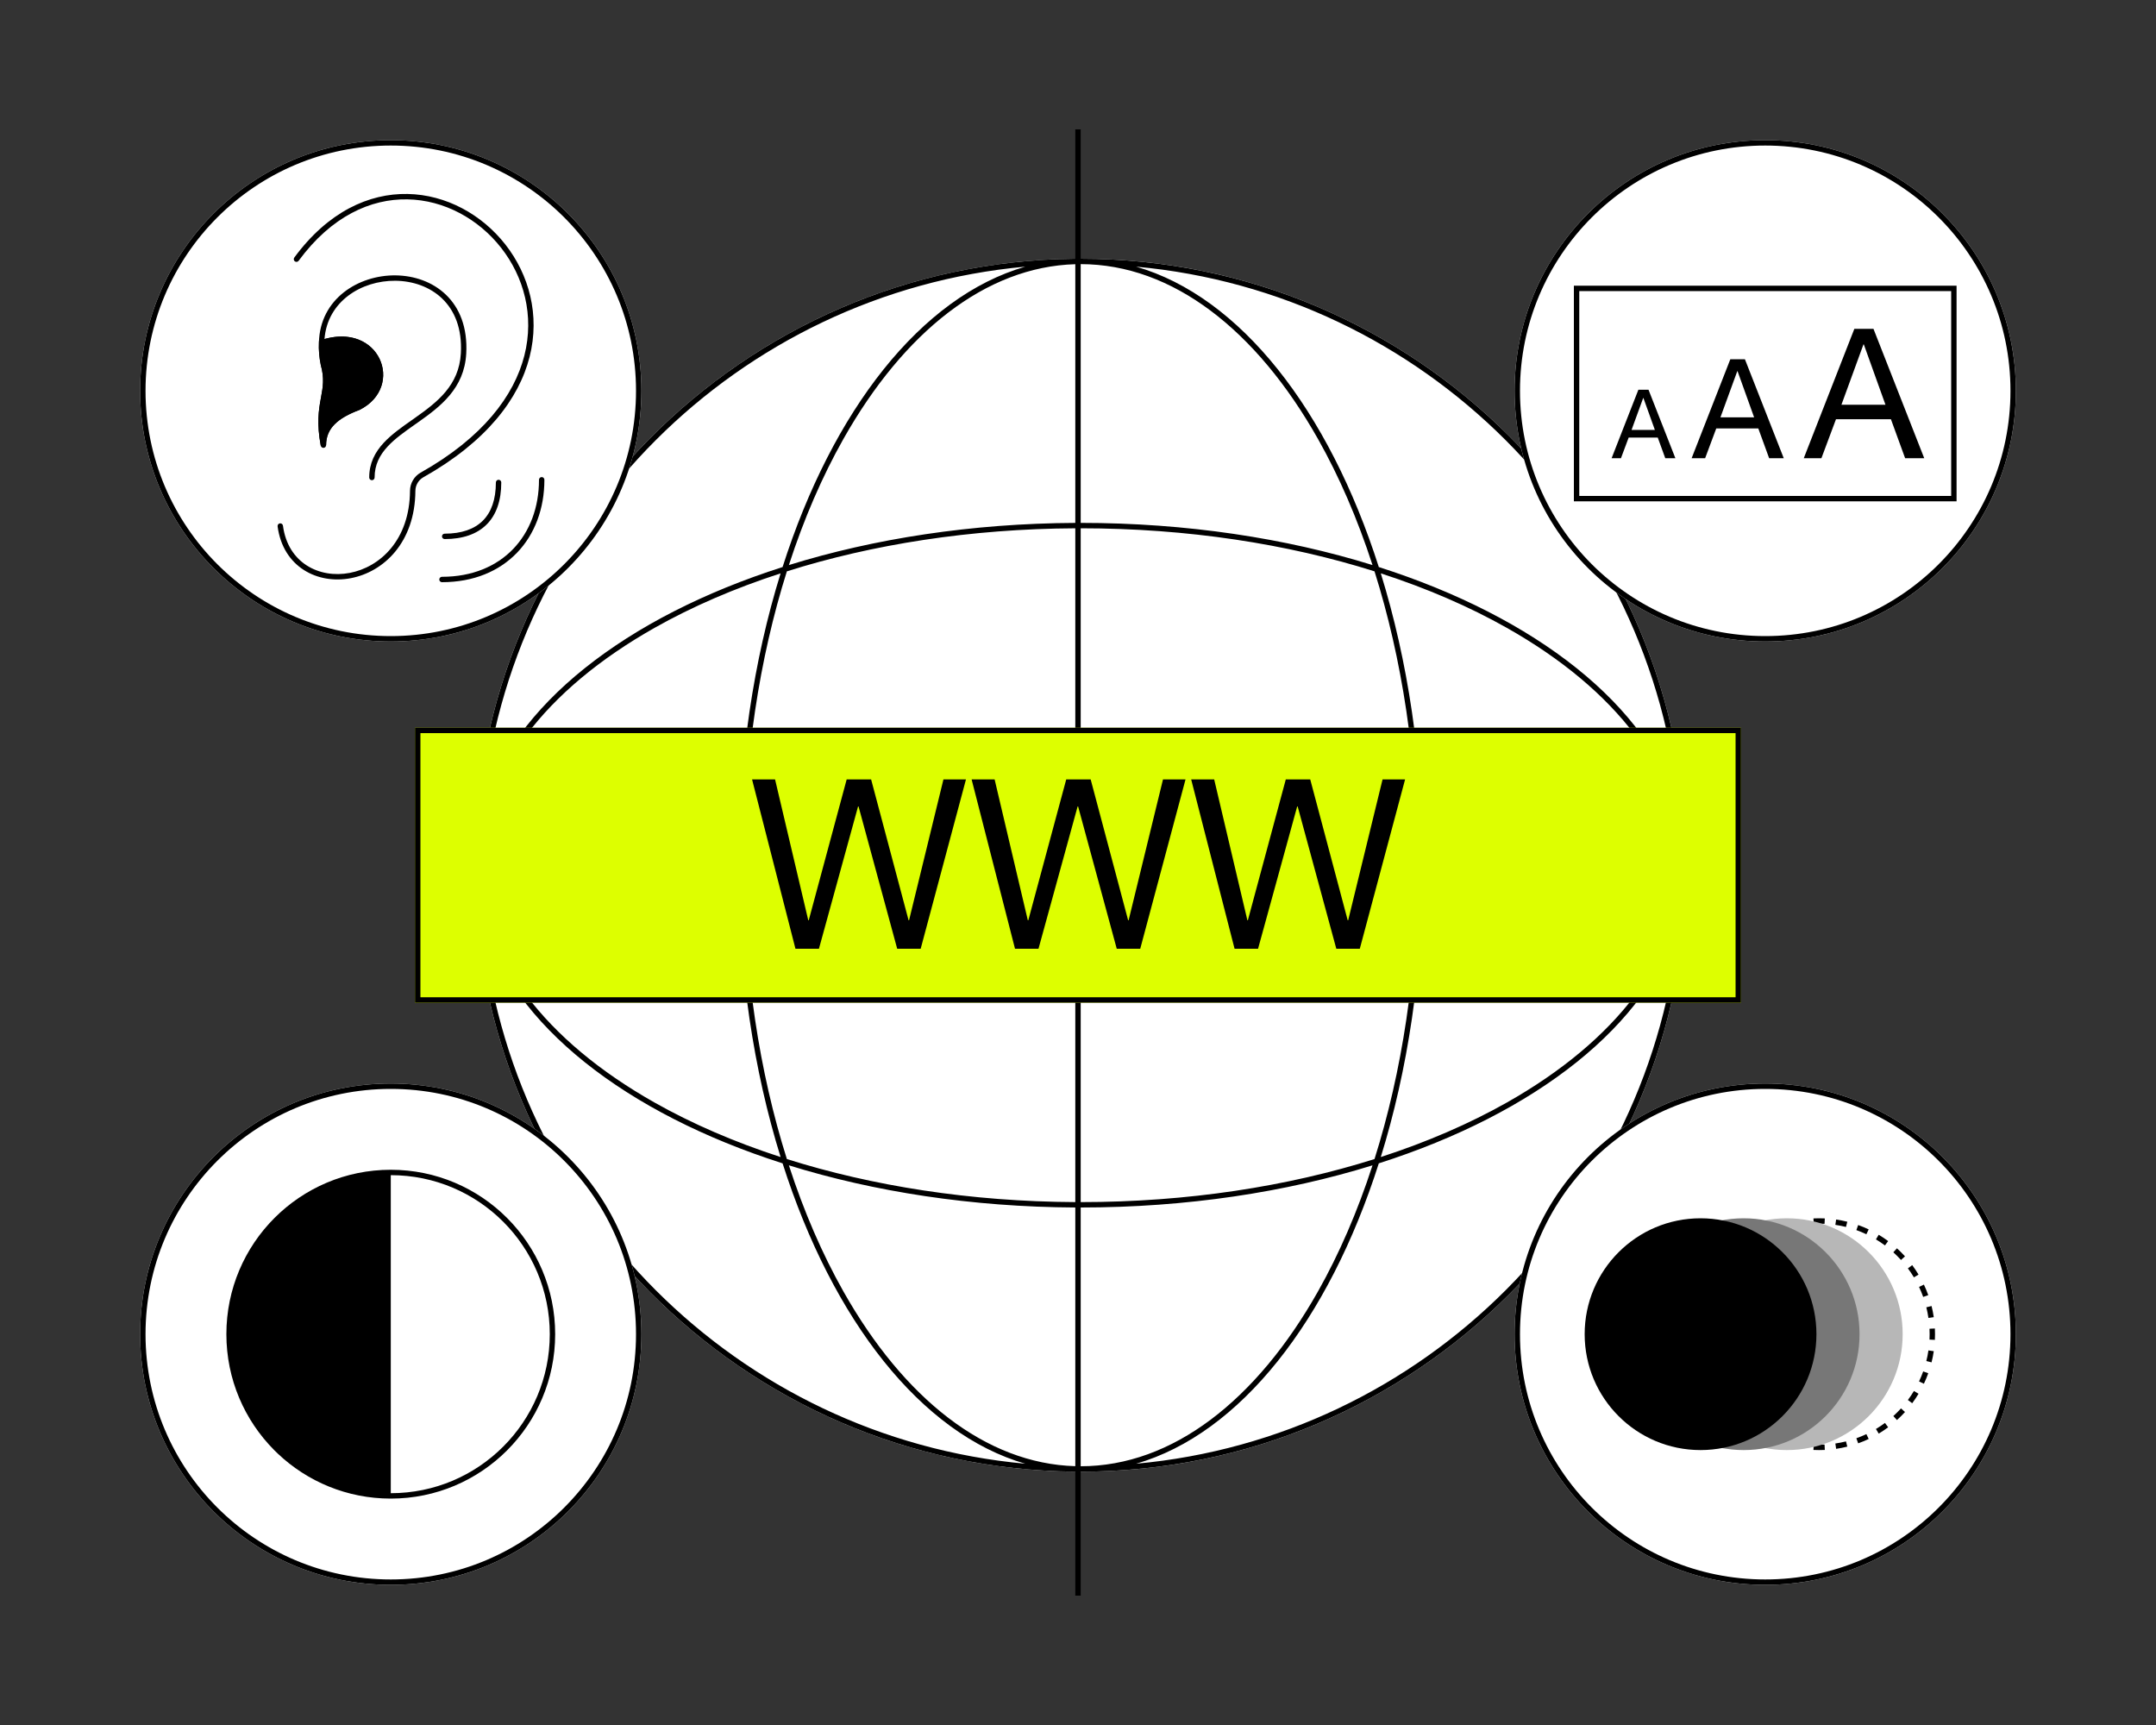
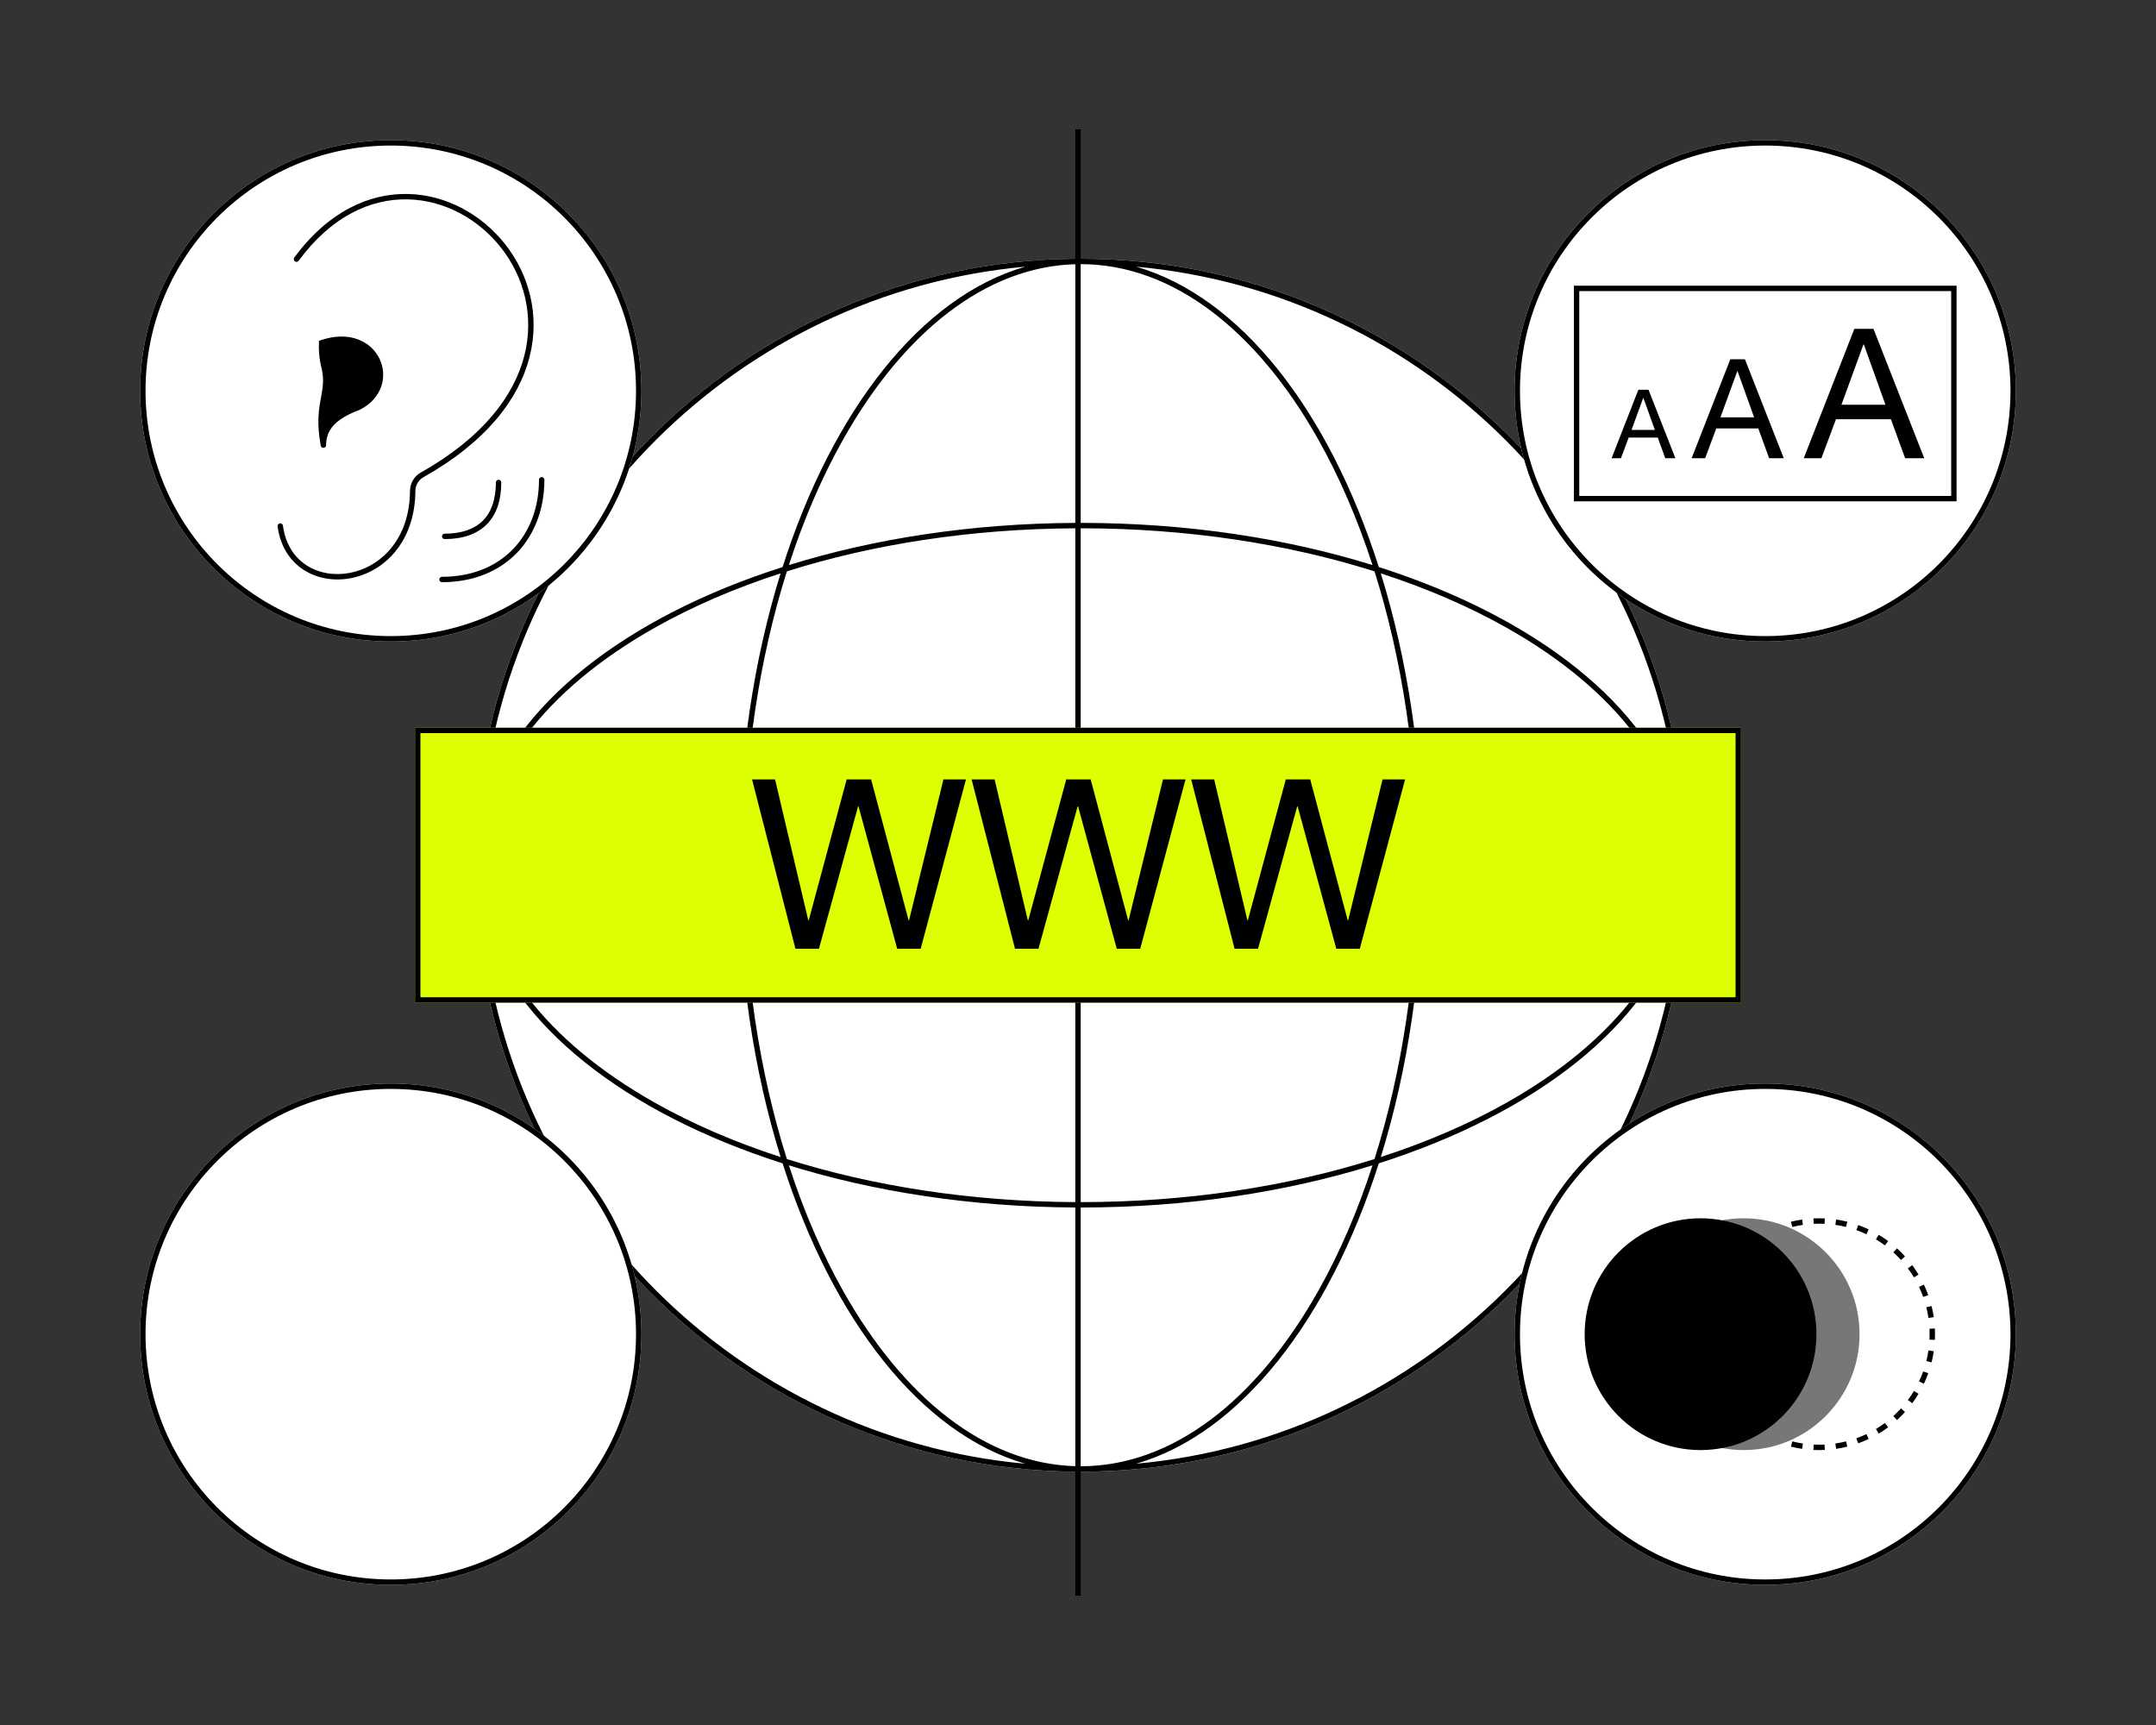
<svg xmlns="http://www.w3.org/2000/svg" width="400" height="320" viewBox="0 0 400 320" fill="none">
  <rect x="0" y="0" width="400" height="320" fill="#333333" stroke="none" />
  <path d="M313 160.5C313 222.632 262.632 273 200.5 273C138.368 273 88 222.632 88 160.5C88 98.368 138.368 48 200.5 48C262.632 48 313 98.368 313 160.5Z" fill="white" />
  <path fill-rule="evenodd" clip-rule="evenodd" d="M200.5 48V24H199.5V48.004C137.828 48.541 88 98.702 88 160.5V160.517C88.009 222.308 137.834 272.459 199.5 272.996V296H200.5V273C262.632 273 313 222.632 313 160.5C313 98.368 262.632 48 200.5 48ZM199.5 49.014C182.874 49.483 167.655 61.626 156.47 81.442C152.552 88.382 149.145 96.241 146.36 104.823C162.149 99.921 180.247 97.097 199.5 97.002V49.014ZM200.5 97L200.5 49C217.515 49 233.121 61.229 244.53 81.442C248.448 88.382 251.855 96.241 254.64 104.823C238.578 99.837 220.126 97 200.5 97ZM199.5 98.002C180.062 98.099 161.826 100.99 145.988 105.988C140.905 122.097 138 140.688 138 160.5C138 180.312 140.905 198.903 145.988 215.012C161.826 220.01 180.062 222.902 199.5 222.998V98.002ZM200.5 223L200.5 98C220.312 98 238.903 100.905 255.012 105.988C260.095 122.097 263 140.688 263 160.5C263 180.312 260.095 198.903 255.012 215.012C238.903 220.095 220.312 223 200.5 223ZM199.5 223.998C180.247 223.903 162.149 221.079 146.36 216.177C149.145 224.759 152.552 232.618 156.47 239.558C167.655 259.375 182.874 271.517 199.5 271.986V223.998ZM200.5 272C217.515 272 233.121 259.771 244.53 239.558C248.448 232.618 251.855 224.759 254.64 216.177C238.578 221.163 220.126 224 200.5 224V272ZM311.532 170.785C306.651 224.157 264.157 266.651 210.785 271.532C230.116 265.954 246.516 244.913 255.809 215.809C284.913 206.516 305.954 190.116 311.532 170.785ZM89.468 150.215C94.349 96.843 136.843 54.349 190.215 49.468C170.884 55.046 154.484 76.087 145.191 105.191C116.087 114.484 95.046 130.884 89.468 150.215ZM121.442 116.47C128.382 112.552 136.241 109.145 144.823 106.36C139.837 122.422 137 140.874 137 160.5C137 180.126 139.837 198.578 144.823 214.64C136.241 211.855 128.382 208.448 121.442 204.53C101.236 193.125 89.008 177.525 89 160.517L89 160.5C89 143.485 101.229 127.879 121.442 116.47ZM190.215 271.532C170.884 265.954 154.484 244.913 145.191 215.809C116.087 206.516 95.046 190.116 89.468 170.785C94.349 224.157 136.843 266.651 190.215 271.532ZM279.558 204.53C272.618 208.448 264.759 211.855 256.177 214.64C261.163 198.578 264 180.126 264 160.5C264 140.874 261.163 122.422 256.177 106.36C264.759 109.145 272.618 112.552 279.558 116.47C299.771 127.879 312 143.485 312 160.5C312 177.515 299.771 193.121 279.558 204.53ZM311.532 150.215C305.954 130.884 284.913 114.484 255.809 105.191C246.516 76.087 230.116 55.046 210.785 49.468C264.157 54.349 306.651 96.843 311.532 150.215Z" fill="black" />
  <path d="M77 186H323V135H77V186Z" fill="#DDFF00" />
  <path fill-rule="evenodd" clip-rule="evenodd" d="M322 185H78V136H322V185ZM77 186V135H323V186H77Z" fill="black" />
  <path d="M170.812 176H166.456L159.284 149.6H159.196L151.936 176H147.58L139.528 144.584H143.796L149.956 170.72H150.044L157.084 144.584H161.616L168.568 170.72H168.656L175.036 144.584H179.216L170.812 176Z" fill="black" />
  <path d="M211.546 176H207.19L200.018 149.6H199.93L192.67 176H188.314L180.262 144.584H184.53L190.69 170.72H190.778L197.818 144.584H202.35L209.302 170.72H209.39L215.77 144.584H219.95L211.546 176Z" fill="black" />
  <path d="M252.281 176H247.925L240.753 149.6H240.665L233.405 176H229.049L220.997 144.584H225.265L231.425 170.72H231.513L238.553 144.584H243.085L250.037 170.72H250.125L256.505 144.584H260.685L252.281 176Z" fill="black" />
  <path d="M119 72.5C119 98.181 98.181 119 72.5 119C46.819 119 26 98.181 26 72.5C26 46.819 46.819 26 72.5 26C98.181 26 119 46.819 119 72.5Z" fill="white" />
  <path fill-rule="evenodd" clip-rule="evenodd" d="M72.5 118C97.629 118 118 97.629 118 72.5C118 47.371 97.629 27 72.5 27C47.371 27 27 47.371 27 72.5C27 97.629 47.371 118 72.5 118ZM72.5 119C98.181 119 119 98.181 119 72.5C119 46.819 98.181 26 72.5 26C46.819 26 26 46.819 26 72.5C26 98.181 46.819 119 72.5 119Z" fill="black" />
  <path fill-rule="evenodd" clip-rule="evenodd" d="M75.599 36.981C68.803 36.854 61.494 40.093 55.403 48.377C55.239 48.6 54.926 48.648 54.704 48.484C54.481 48.321 54.434 48.008 54.597 47.785C60.853 39.277 68.453 35.847 75.618 35.981C82.765 36.115 89.407 39.795 93.768 45.365C98.132 50.939 100.229 58.43 98.255 66.201C96.281 73.974 90.254 81.952 78.516 88.555C77.638 89.049 77.074 90.032 77.067 91.052C77.004 100.641 71.181 106.11 65.055 107.263C62.004 107.838 58.872 107.34 56.367 105.733C53.853 104.121 52.006 101.413 51.504 97.648C51.468 97.374 51.66 97.123 51.934 97.087C52.208 97.05 52.459 97.242 52.496 97.516C52.961 101.005 54.653 103.446 56.907 104.892C59.171 106.344 62.037 106.814 64.87 106.281C70.514 105.218 76.007 100.168 76.067 91.046C76.076 89.679 76.824 88.36 78.026 87.684C89.593 81.176 95.396 73.396 97.286 65.955C99.177 58.513 97.173 51.337 92.981 45.981C88.784 40.622 82.413 37.109 75.599 36.981Z" fill="black" />
-   <path fill-rule="evenodd" clip-rule="evenodd" d="M60.203 62.892C60.743 55.905 67.062 52.024 73.355 52.083C76.59 52.114 79.753 53.194 82.037 55.389C84.311 57.575 85.761 60.911 85.501 65.556C85.167 71.5 81.124 74.605 76.95 77.55C76.774 77.674 76.597 77.799 76.42 77.923C74.53 79.252 72.64 80.581 71.192 82.141C69.59 83.867 68.5 85.905 68.5 88.582C68.5 88.858 68.724 89.082 69 89.082C69.276 89.082 69.5 88.858 69.5 88.582C69.5 86.218 70.448 84.413 71.925 82.822C73.297 81.343 75.1 80.075 77.011 78.73C77.182 78.61 77.354 78.489 77.527 78.367C81.679 75.438 86.136 72.084 86.499 65.612C86.774 60.715 85.241 57.082 82.73 54.668C80.229 52.265 76.805 51.116 73.364 51.083C66.516 51.019 59.346 55.416 59.169 63.565C59.11 64.873 59.216 66.249 59.51 67.684L59.513 67.701L59.518 67.717C60.204 70.193 59.911 71.79 59.557 73.729C59.541 73.816 59.524 73.905 59.508 73.994C59.127 76.089 58.743 78.551 59.508 82.673L60.5 82.582C60.5 80.969 61.069 79.72 62.103 78.686C63.155 77.634 64.703 76.79 66.676 76.05L66.7 76.041L66.724 76.029C70.968 73.907 71.944 69.736 70.409 66.552C68.934 63.494 65.22 61.472 60.203 62.892ZM60.157 63.949C60.133 65.066 60.236 66.24 60.486 67.467C61.228 70.157 60.9 71.944 60.544 73.891C60.526 73.984 60.509 74.078 60.492 74.173C60.218 75.68 59.945 77.353 60.124 79.737C60.439 79.091 60.867 78.508 61.396 77.978C62.59 76.785 64.283 75.882 66.299 75.123C70.035 73.242 70.803 69.672 69.508 66.987C68.246 64.369 64.943 62.46 60.157 63.949Z" fill="black" />
  <path d="M59.668 63.582C59.611 64.849 59.712 66.185 59.999 67.584C61.499 73 58.5 74.5 59.999 82.582C59.999 79.082 62.499 77.082 66.499 75.582C74.499 71.582 69.999 60.082 59.668 63.582Z" fill="black" />
  <path fill-rule="evenodd" clip-rule="evenodd" d="M60.157 63.949C60.133 65.066 60.236 66.24 60.486 67.467C61.228 70.157 60.9 71.944 60.544 73.891C60.526 73.984 60.509 74.078 60.492 74.173C60.218 75.68 59.945 77.353 60.124 79.737C60.439 79.091 60.867 78.508 61.396 77.978C62.59 76.785 64.283 75.882 66.299 75.123C70.035 73.242 70.803 69.672 69.508 66.987C68.246 64.369 64.943 62.46 60.157 63.949ZM70.409 66.552C71.944 69.736 70.968 73.907 66.724 76.029L66.7 76.041L66.676 76.05C64.703 76.79 63.155 77.634 62.103 78.686C61.069 79.72 60.5 80.969 60.5 82.582C60.5 82.84 60.302 83.056 60.045 83.08C59.788 83.103 59.555 82.927 59.508 82.673C58.743 78.551 59.127 76.089 59.508 73.994C59.524 73.905 59.541 73.816 59.557 73.729C59.911 71.79 60.204 70.193 59.518 67.717L59.513 67.701L59.51 67.684C59.215 66.247 59.109 64.869 59.169 63.559L59.184 63.218L59.508 63.108C64.876 61.29 68.867 63.354 70.409 66.552Z" fill="black" />
  <path fill-rule="evenodd" clip-rule="evenodd" d="M92.5 89C92.776 89 93 89.224 93 89.5C93 92.837 92.101 95.481 90.291 97.291C88.481 99.101 85.837 100 82.5 100C82.224 100 82 99.776 82 99.5C82 99.224 82.224 99 82.5 99C85.663 99 88.019 98.149 89.584 96.584C91.149 95.019 92 92.663 92 89.5C92 89.224 92.224 89 92.5 89Z" fill="black" />
  <path fill-rule="evenodd" clip-rule="evenodd" d="M100.5 88.5C100.776 88.5 101 88.724 101 89C101 94.362 99.212 99.117 95.923 102.534C92.631 105.955 87.871 108 82 108C81.724 108 81.5 107.776 81.5 107.5C81.5 107.224 81.724 107 82 107C87.629 107 92.119 105.045 95.202 101.841C98.288 98.633 100 94.138 100 89C100 88.724 100.224 88.5 100.5 88.5Z" fill="black" />
  <path d="M119 247.5C119 273.181 98.181 294 72.5 294C46.819 294 26 273.181 26 247.5C26 221.819 46.819 201 72.5 201C98.181 201 119 221.819 119 247.5Z" fill="white" />
-   <path fill-rule="evenodd" clip-rule="evenodd" d="M42 247.5C42 230.655 55.655 217 72.5 217C89.345 217 103 230.655 103 247.5C103 264.345 89.345 278 72.5 278C64.378 278 56.998 274.826 51.532 269.65C51.33 269.458 51.131 269.264 50.933 269.067L50.884 269.018L50.827 268.96C45.37 263.449 42 255.868 42 247.5ZM72.5 277C88.792 277 102 263.792 102 247.5C102 231.208 88.792 218 72.5 218V277Z" fill="black" />
  <path fill-rule="evenodd" clip-rule="evenodd" d="M119 247.5C119 273.181 98.181 294 72.5 294C46.819 294 26 273.181 26 247.5C26 221.819 46.819 201 72.5 201C98.181 201 119 221.819 119 247.5ZM118 247.5C118 272.629 97.629 293 72.5 293C47.371 293 27 272.629 27 247.5C27 222.371 47.371 202 72.5 202C97.629 202 118 222.371 118 247.5Z" fill="black" />
  <path d="M374 247.5C374 273.181 353.181 294 327.5 294C301.819 294 281 273.181 281 247.5C281 221.819 301.819 201 327.5 201C353.181 201 374 221.819 374 247.5Z" fill="white" />
  <path fill-rule="evenodd" clip-rule="evenodd" d="M327.5 293C352.629 293 373 272.629 373 247.5C373 222.371 352.629 202 327.5 202C302.371 202 282 222.371 282 247.5C282 272.629 302.371 293 327.5 293ZM327.5 294C353.181 294 374 273.181 374 247.5C374 221.819 353.181 201 327.5 201C301.819 201 281 221.819 281 247.5C281 273.181 301.819 294 327.5 294Z" fill="black" />
  <path fill-rule="evenodd" clip-rule="evenodd" d="M358.975 248.555L357.976 248.507C357.992 248.174 358 247.838 358 247.5C358 247.162 357.992 246.826 357.976 246.493L358.975 246.445C358.991 246.794 359 247.146 359 247.5C359 247.854 358.991 248.206 358.975 248.555ZM358.77 244.344L357.781 244.49C357.682 243.821 357.552 243.162 357.39 242.516L358.36 242.274C358.53 242.952 358.667 243.643 358.77 244.344ZM357.749 240.255L356.807 240.592C356.58 239.957 356.323 239.337 356.037 238.734L356.94 238.305C357.24 238.939 357.51 239.589 357.749 240.255ZM355.944 236.445L355.087 236.96C354.741 236.384 354.367 235.826 353.967 235.288L354.77 234.692C355.189 235.256 355.581 235.841 355.944 236.445ZM353.431 233.061L352.69 233.733C352.239 233.236 351.764 232.761 351.267 232.31L351.939 231.569C352.46 232.042 352.958 232.54 353.431 233.061ZM350.308 230.23L349.712 231.033C349.174 230.633 348.616 230.259 348.04 229.913L348.555 229.056C349.159 229.419 349.744 229.811 350.308 230.23ZM346.695 228.06L346.266 228.963C345.663 228.677 345.043 228.42 344.408 228.193L344.745 227.251C345.411 227.49 346.061 227.76 346.695 228.06ZM342.726 226.64L342.484 227.61C341.838 227.448 341.179 227.318 340.51 227.219L340.656 226.23C341.357 226.333 342.048 226.47 342.726 226.64ZM338.555 226.025L338.507 227.024C338.174 227.008 337.838 227 337.5 227C337.162 227 336.826 227.008 336.493 227.024L336.445 226.025C336.794 226.009 337.146 226 337.5 226C337.854 226 338.206 226.009 338.555 226.025ZM334.344 226.23L334.49 227.219C333.821 227.318 333.162 227.448 332.516 227.61L332.274 226.64C332.952 226.47 333.643 226.333 334.344 226.23ZM330.255 227.251L330.592 228.193C329.957 228.42 329.337 228.677 328.734 228.963L328.305 228.06C328.939 227.76 329.589 227.49 330.255 227.251ZM326.445 229.056L326.96 229.913C326.384 230.259 325.826 230.633 325.288 231.033L324.692 230.23C325.256 229.811 325.841 229.419 326.445 229.056ZM323.061 231.569L323.733 232.31C323.236 232.761 322.761 233.236 322.31 233.733L321.569 233.061C322.042 232.54 322.54 232.042 323.061 231.569ZM320.23 234.692L321.033 235.288C320.633 235.826 320.259 236.384 319.913 236.96L319.056 236.445C319.419 235.841 319.811 235.256 320.23 234.692ZM318.06 238.305L318.963 238.734C318.677 239.337 318.42 239.957 318.193 240.592L317.251 240.255C317.49 239.589 317.76 238.939 318.06 238.305ZM316.64 242.274L317.61 242.516C317.448 243.162 317.318 243.821 317.219 244.49L316.23 244.344C316.333 243.643 316.47 242.952 316.64 242.274ZM316.025 246.445C316.009 246.794 316 247.146 316 247.5C316 247.854 316.009 248.206 316.025 248.555L317.024 248.507C317.008 248.174 317 247.838 317 247.5C317 247.162 317.008 246.826 317.024 246.493L316.025 246.445ZM316.23 250.656L317.219 250.51C317.318 251.179 317.448 251.838 317.61 252.484L316.64 252.726C316.47 252.048 316.333 251.357 316.23 250.656ZM317.251 254.745L318.193 254.408C318.42 255.043 318.677 255.663 318.963 256.266L318.06 256.695C317.76 256.061 317.49 255.411 317.251 254.745ZM319.056 258.555L319.913 258.04C320.259 258.616 320.633 259.174 321.033 259.712L320.23 260.308C319.811 259.744 319.419 259.159 319.056 258.555ZM321.569 261.939L322.31 261.267C322.761 261.764 323.236 262.239 323.733 262.69L323.061 263.431C322.54 262.958 322.042 262.46 321.569 261.939ZM324.692 264.77L325.288 263.967C325.826 264.367 326.384 264.741 326.96 265.087L326.445 265.944C325.841 265.581 325.256 265.189 324.692 264.77ZM328.305 266.94L328.734 266.037C329.337 266.323 329.957 266.58 330.592 266.807L330.255 267.749C329.589 267.51 328.939 267.24 328.305 266.94ZM332.274 268.36L332.516 267.39C333.162 267.552 333.821 267.682 334.49 267.781L334.344 268.77C333.643 268.667 332.952 268.53 332.274 268.36ZM336.445 268.975L336.493 267.976C336.826 267.992 337.162 268 337.5 268C337.838 268 338.174 267.992 338.507 267.976L338.555 268.975C338.206 268.991 337.854 269 337.5 269C337.146 269 336.794 268.991 336.445 268.975ZM340.656 268.77L340.51 267.781C341.179 267.682 341.838 267.552 342.484 267.39L342.726 268.36C342.048 268.53 341.357 268.667 340.656 268.77ZM344.745 267.749L344.408 266.807C345.043 266.58 345.663 266.323 346.266 266.037L346.695 266.94C346.061 267.24 345.411 267.51 344.745 267.749ZM348.555 265.944L348.04 265.087C348.616 264.741 349.174 264.367 349.712 263.967L350.308 264.77C349.744 265.189 349.159 265.581 348.555 265.944ZM351.939 263.431L351.267 262.69C351.764 262.239 352.239 261.764 352.69 261.267L353.431 261.939C352.958 262.46 352.46 262.958 351.939 263.431ZM354.77 260.308L353.967 259.712C354.367 259.174 354.741 258.616 355.087 258.04L355.944 258.555C355.581 259.159 355.189 259.744 354.77 260.308ZM356.94 256.695L356.037 256.266C356.323 255.663 356.58 255.043 356.807 254.408L357.749 254.745C357.51 255.411 357.24 256.061 356.94 256.695ZM358.36 252.726L357.39 252.484C357.552 251.838 357.682 251.179 357.781 250.51L358.77 250.656C358.667 251.357 358.53 252.048 358.36 252.726Z" fill="black" />
-   <path d="M353 247.5C353 259.374 343.374 269 331.5 269C319.626 269 310 259.374 310 247.5C310 235.626 319.626 226 331.5 226C343.374 226 353 235.626 353 247.5Z" fill="#B7B7B7" />
  <path d="M345 247.5C345 259.374 335.374 269 323.5 269C311.626 269 302 259.374 302 247.5C302 235.626 311.626 226 323.5 226C335.374 226 345 235.626 345 247.5Z" fill="#777777" />
  <path d="M337 247.5C337 259.374 327.374 269 315.5 269C303.626 269 294 259.374 294 247.5C294 235.626 303.626 226 315.5 226C327.374 226 337 235.626 337 247.5Z" fill="black" />
  <path d="M374 72.5C374 98.181 353.181 119 327.5 119C301.819 119 281 98.181 281 72.5C281 46.819 301.819 26 327.5 26C353.181 26 374 46.819 374 72.5Z" fill="white" />
  <path fill-rule="evenodd" clip-rule="evenodd" d="M347.581 61H344.036L334.651 85H337.925L340.626 77.773H350.822L353.455 85H357L347.581 61ZM345.792 63.891L349.809 75.084H341.639L345.724 63.891H345.792Z" fill="black" />
  <path fill-rule="evenodd" clip-rule="evenodd" d="M321.024 66.647H323.734L330.937 85H328.226L326.213 79.474H318.416L316.351 85H313.847L321.024 66.647ZM325.438 77.417L322.366 68.858H322.314L319.191 77.417H325.438Z" fill="black" />
  <path fill-rule="evenodd" clip-rule="evenodd" d="M303.969 72.294H305.845L310.832 85H308.955L307.561 81.174H302.164L300.734 85H299L303.969 72.294ZM307.025 79.75L304.898 73.825H304.862L302.7 79.75H307.025Z" fill="black" />
  <path fill-rule="evenodd" clip-rule="evenodd" d="M292 53V93H363V53H292ZM362 54H293V92H362V54Z" fill="black" />
  <path fill-rule="evenodd" clip-rule="evenodd" d="M327.5 119C353.181 119 374 98.181 374 72.5C374 46.819 353.181 26 327.5 26C301.819 26 281 46.819 281 72.5C281 98.181 301.819 119 327.5 119ZM327.5 118C352.629 118 373 97.629 373 72.5C373 47.371 352.629 27 327.5 27C302.371 27 282 47.371 282 72.5C282 97.629 302.371 118 327.5 118Z" fill="black" />
</svg>